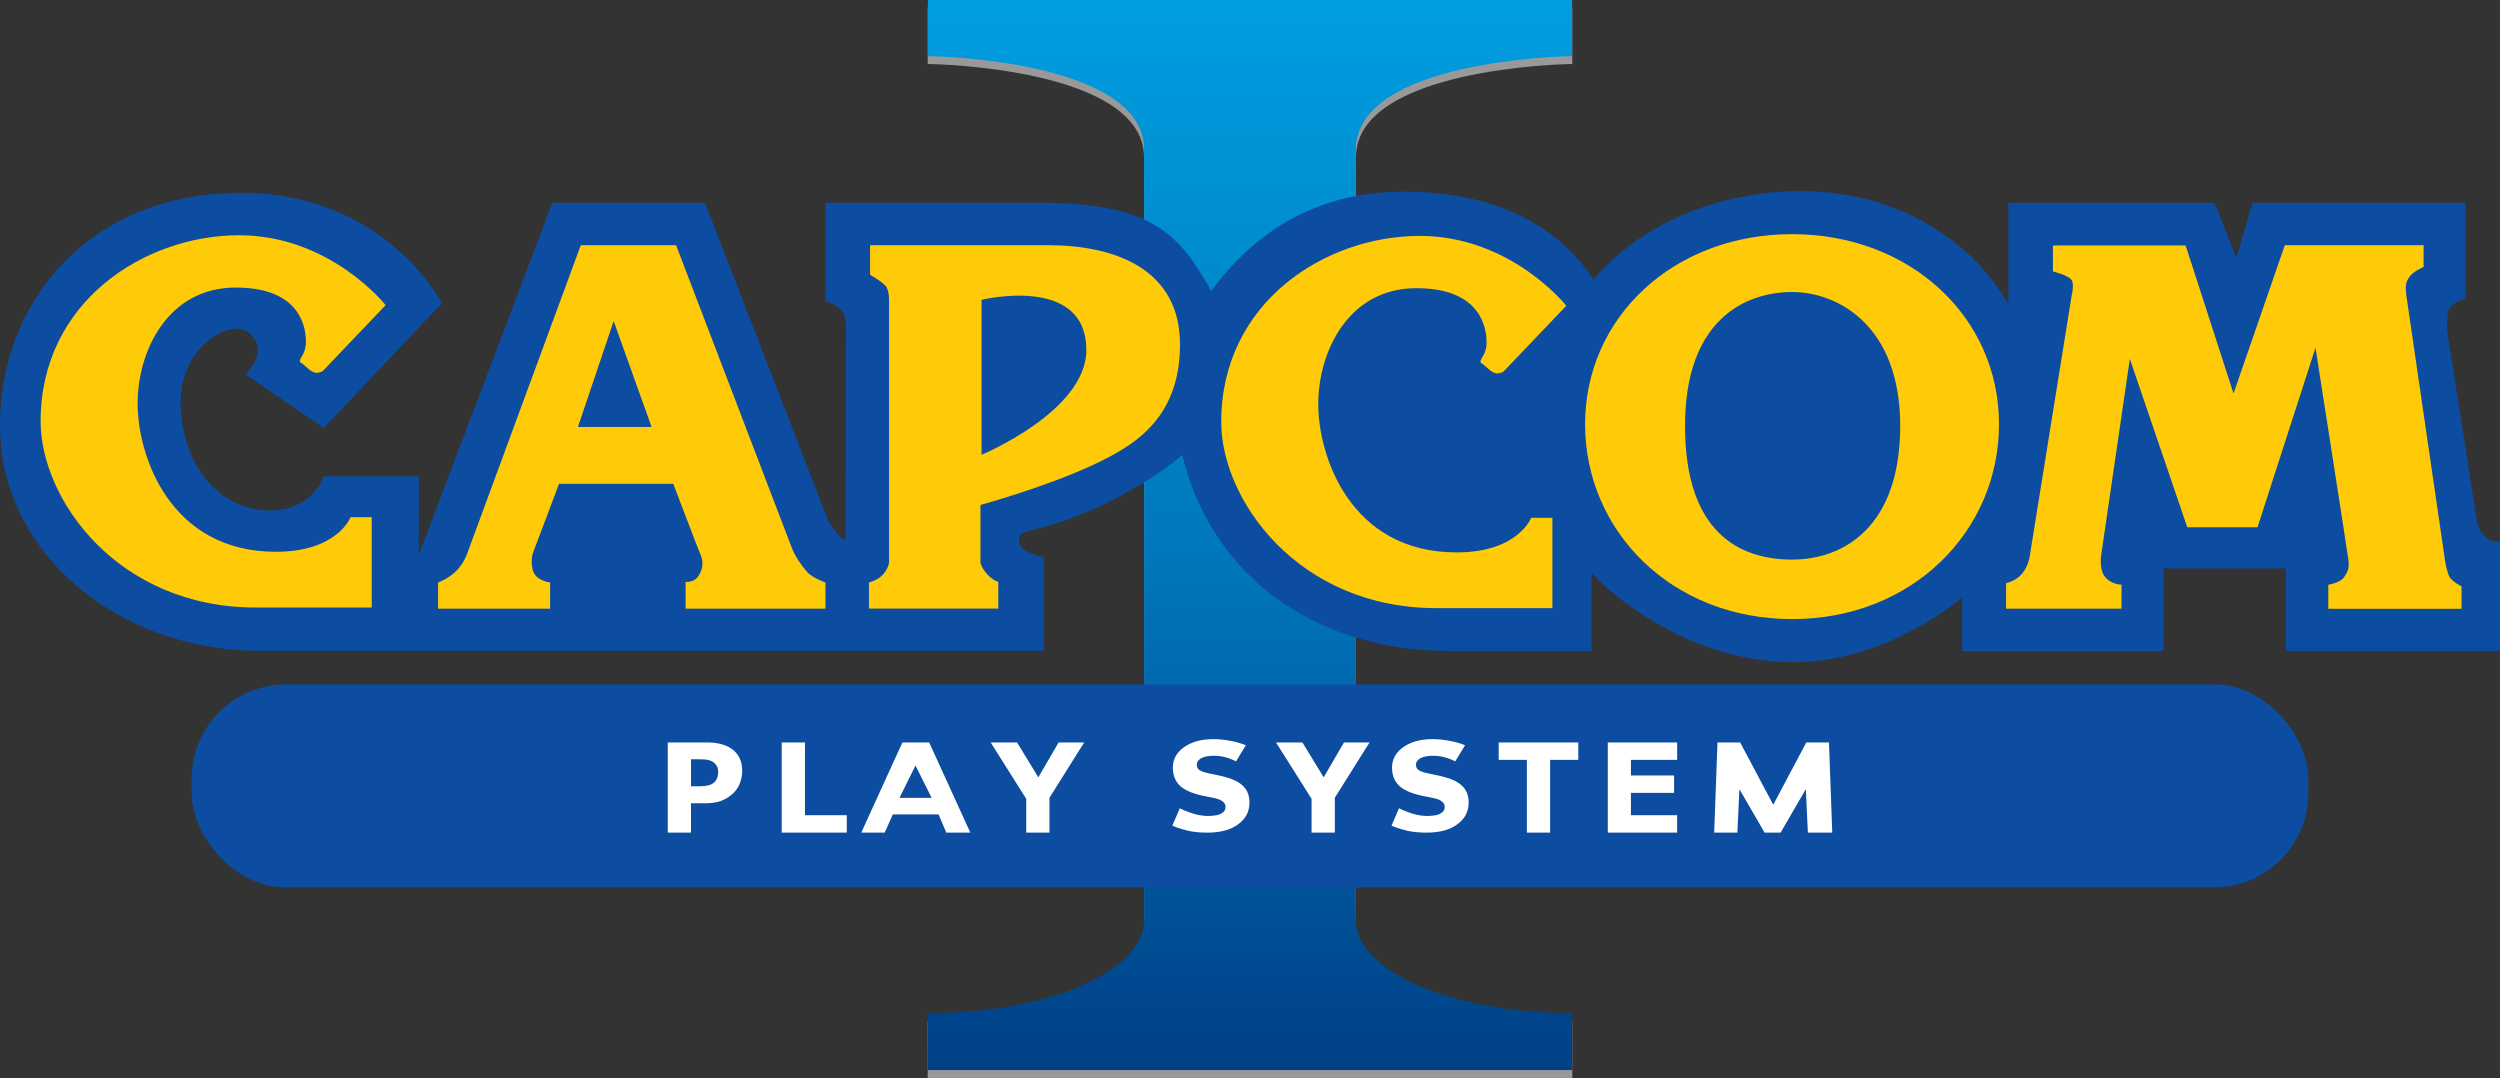
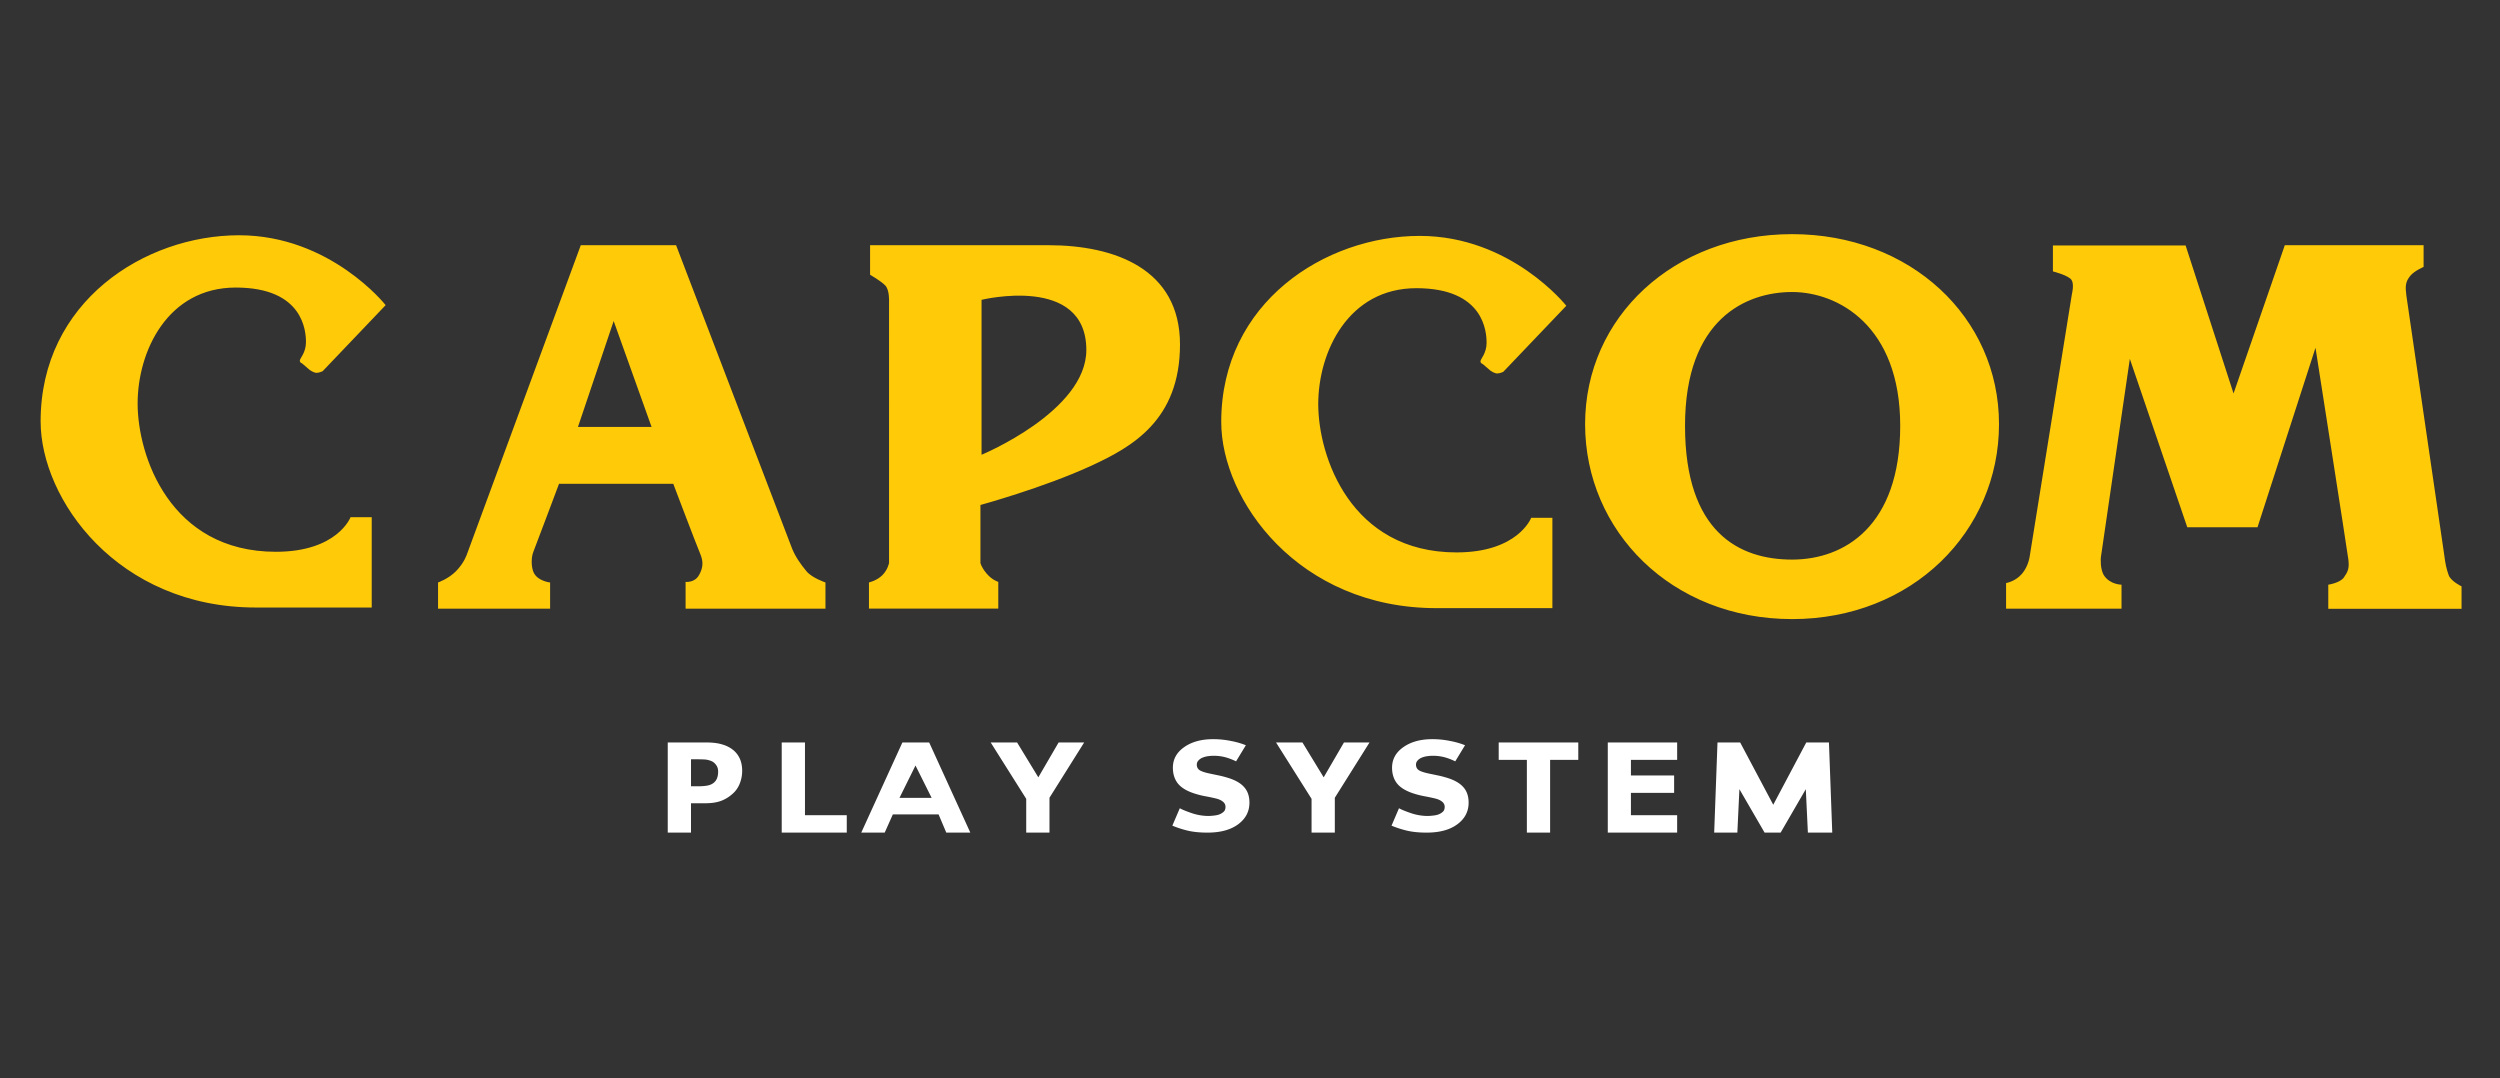
<svg xmlns="http://www.w3.org/2000/svg" height="156.009" viewBox="0.25 0 253.148 109.206" width="361.639">
  <rect x="0.25" y="0" width="253.148" height="109.206" fill="#333333" stroke="none" />
  <linearGradient id="a" gradientUnits="userSpaceOnUse" x1="1.747" x2="1.747" y1="459.043" y2="786.84">
    <stop offset="0" stop-color="#009ee0" />
    <stop offset=".511" stop-color="#0078bd" />
    <stop offset="1" stop-color="#003f86" />
  </linearGradient>
  <g fill-rule="evenodd">
-     <path d="M94.19.71v5.775h.15c.474 0 21.755.399 21.755 9.458v78.032c0 5.24-9.703 9.457-21.755 9.457h-.15v5.774h65.268v-5.774h-.15c-12.053 0-21.755-4.218-21.755-9.457V15.943c0-9.06 21.28-9.458 21.755-9.458h.15V.711h-36.482z" fill="#999" />
-     <path d="M-97.531 460.147v17.332h.45c1.423 0 65.295 1.196 65.295 28.387V740.07c0 15.726-29.122 28.386-65.296 28.386h-.45v17.33H98.365v-17.33h-.45c-36.174 0-65.296-12.66-65.296-28.386V505.866c0-27.191 63.872-28.387 65.296-28.387h.45v-17.332H-11.132z" fill="url(#a)" transform="matrix(.333 0 0 .333 126.685 -153.31)" />
-   </g>
-   <rect fill="#0c4da1" fill-rule="evenodd" height="20.55" rx="9.535" width="214.326" x="19.661" y="69.304" />
+     </g>
  <g fill="#fff">
    <path d="M75.402 78.061q0 .614-.215 1.202-.215.583-.613.982-.546.54-1.22.815-.67.276-1.669.276H70.22v2.974h-2.355V75.18h3.875q.871 0 1.466.153.601.147 1.061.448.552.362.84.926.295.564.295 1.355zm-2.435.055q0-.386-.209-.662-.208-.282-.484-.392-.368-.148-.718-.16-.35-.018-.932-.018h-.404v2.735h.674q.601 0 .987-.074.393-.073.657-.294.227-.196.325-.466.104-.276.104-.669zM85.993 84.31h-6.587V75.18h2.355v7.365h4.232zM98.504 84.31H96.07l-.78-1.845h-4.632l-.824 1.845H87.46l4.167-9.131h2.71zm-3.918-3.52-1.634-3.275-1.62 3.275zM110.033 75.179l-3.514 5.6v3.531h-2.355v-3.422l-3.6-5.71h2.674l2.152 3.533 2.055-3.532zM126.767 81.275c0 .9-.383 1.631-1.147 2.195-.76.56-1.795.84-3.103.84-.757 0-1.417-.065-1.981-.196a10.462 10.462 0 0 1-1.576-.509l.756-1.764c.296.17.802.356 1.133.47a5.34 5.34 0 0 0 1.741.313c.143 0 .331-.012.564-.037.234-.024.424-.065.57-.122a1.38 1.38 0 0 0 .442-.276c.119-.11.178-.274.178-.491a.65.65 0 0 0-.257-.515c-.168-.147-.415-.26-.742-.337a20.372 20.372 0 0 0-1.092-.227 8.744 8.744 0 0 1-1.073-.276c-.769-.25-1.323-.587-1.662-1.012-.335-.43-.503-.961-.503-1.595 0-.85.38-1.543 1.14-2.079.765-.54 1.746-.81 2.944-.81.601 0 1.194.06 1.779.179a8.17 8.17 0 0 1 1.527.435l-.993 1.633a5.717 5.717 0 0 0-.614-.265 4.59 4.59 0 0 0-1.631-.3c-.197 0-.393.013-.589.042a2.205 2.205 0 0 0-.558.147c-.16.062-.296.156-.411.282a.602.602 0 0 0-.172.423c0 .242.092.428.276.559.184.126.532.243 1.043.35l.963.201c.31.066.644.156 1 .27.698.23 1.214.542 1.545.939.335.392.503.903.503 1.533zM160.065 76.945h-2.852v7.365h-2.354v-7.365h-2.852V75.18h8.058zM170.077 84.31h-7.024V75.18h7.024v1.766h-4.681v1.576h4.374v1.766h-4.374v2.257h4.68zM185.783 84.31h-2.468l-.21-4.4-2.549 4.399h-1.625l-2.55-4.4-.209 4.401h-2.345l.335-9.131h2.295l3.351 6.31 3.345-6.31h2.295zM138.928 75.179l-3.515 5.6v3.531h-2.355v-3.422l-3.6-5.71h2.675l2.152 3.533 2.055-3.532zM148.961 81.275c0 .9-.382 1.631-1.147 2.195-.76.56-1.794.84-3.103.84-.756 0-1.416-.065-1.98-.196a10.462 10.462 0 0 1-1.577-.509l.757-1.764c.296.17.802.356 1.132.47a5.34 5.34 0 0 0 1.742.313c.143 0 .331-.012.564-.037.233-.024.423-.065.57-.122a1.38 1.38 0 0 0 .442-.276c.118-.11.178-.274.178-.491a.65.65 0 0 0-.258-.515c-.167-.147-.415-.26-.742-.337a20.372 20.372 0 0 0-1.091-.227 8.744 8.744 0 0 1-1.074-.276c-.768-.25-1.322-.587-1.662-1.012-.335-.43-.503-.961-.503-1.595 0-.85.38-1.543 1.141-2.079.765-.54 1.746-.81 2.944-.81.6 0 1.194.06 1.778.179a8.17 8.17 0 0 1 1.527.435l-.992 1.633a5.717 5.717 0 0 0-.614-.265 4.59 4.59 0 0 0-1.632-.3c-.196 0-.392.013-.588.042a2.205 2.205 0 0 0-.559.147c-.159.062-.296.156-.41.282a.602.602 0 0 0-.172.423c0 .242.092.428.276.559.184.126.531.243 1.042.35.336.069.657.136.963.201.311.066.644.156 1 .27.699.23 1.214.542 1.545.939.336.392.503.903.503 1.533z" />
  </g>
  <g clip-rule="evenodd" fill-rule="evenodd">
-     <path d="M45.004 30.7 33.036 43.34l-7.905-5.419s2.6-2.482.228-4.29c-1.85-1.409-7.04 1.581-6.815 7.453.264 6.772 4.449 10.609 9.071 10.609 4.293 0 5.42-3.461 5.42-3.461h9.62v7.98l13.521-35.674h15.468l12.419 32.064s.903 1.69 1.805 2.141c0 0 .052-21.032.052-21.623 0-.588-.078-1.24-.446-1.662-.606-.698-1.638-.987-1.638-.987v-9.933h21.674c11.242 0 14.126 3.048 17.385 8.92 4.5-6.06 10.697-10.05 19.531-10.05 9.09 0 15.52 3.35 19.194 8.919 5.13-6.133 13.386-8.975 20.942-8.975 9.285 0 17.04 4.5 21.052 11.459V20.538h20.884l2.2 5.586 1.64-5.586H249.9v9.707s-1.244.341-1.588.901c-.334.553-.275 2.319-.275 2.319l3.008 19.187c.126.624.348 1.276.886 1.754.624.557 1.467.453 1.467.453v11.06h-21.674v-8.355h-12.417v8.377h-20.378v-5.445s-7.447 6.55-17.045 6.55c-12.284 0-20.491-9.03-20.491-9.03v7.902h-14.447c-12.86 0-23.899-7.037-26.982-19.87-1.462 1.399-7.907 6-15.637 7.734-.601.135-.901.36-.901 1.012 0 1.189 2.54 1.612 2.54 1.612v9.51H26.718C12.04 65.92.25 55.872.25 43.116.25 30.36 9.442 19.52 24.681 19.52c14.565 0 20.323 11.18 20.323 11.18z" fill="#0c4da1" />
    <g fill="#ffca08">
      <path d="m39.301 30.897-6.376 6.686s-.339.17-.62.17c-.284 0-.68-.283-.68-.283l-.789-.675s-.227-.055-.227-.283c0-.223.622-.791.622-1.863 0-1.074-.225-5.533-7.111-5.533s-9.934 6.435-9.934 11.742c0 5.306 3.272 15.014 14 15.014 6.239 0 7.56-3.502 7.56-3.502h2.144v9.146H26.151c-13.997 0-21.788-10.953-21.788-18.854 0-12.116 10.535-18.84 20.095-18.84 9.257.002 14.843 7.075 14.843 7.075zM59.06 24.829h9.65l11.742 30.706c.337.844.902 1.64 1.465 2.313.563.678 1.919 1.132 1.919 1.132v2.65H69.672v-2.71s.9.117 1.354-.675c.45-.791.45-1.412.114-2.201-.339-.792-2.715-7.055-2.715-7.055H56.856s-2.369 6.32-2.597 6.884c-.226.564-.226 1.469 0 2.031.376.94 1.695 1.077 1.695 1.077v2.65H44.607v-2.65s1.032-.355 1.806-1.132c.846-.846 1.128-1.751 1.128-1.751zm-.285 18.4h7.453L62.39 32.506zM88.351 24.829h18.064c6.66 0 13.32 2.368 13.32 10.044 0 7.677-4.855 10.388-9.03 12.308-4.822 2.215-11.176 3.952-11.176 3.952V57s.057.396.62 1.07c.566.677 1.187.848 1.187.848v2.709H88.24v-2.65s.79-.171 1.356-.735c.563-.565.678-1.242.678-1.242V30.472s.052-1.13-.396-1.58c-.451-.455-1.525-1.073-1.525-1.073v-2.99h-.001zm11.29 5.53V46.05s10.61-4.401 10.61-10.61c0-7.677-10.61-5.081-10.61-5.081zM158.853 30.962l-6.379 6.685s-.339.17-.621.17c-.28 0-.676-.283-.676-.283l-.792-.679s-.224-.053-.224-.277c0-.228.619-.796.619-1.863 0-1.075-.223-5.534-7.11-5.534-6.889 0-9.936 6.433-9.936 11.74 0 5.303 3.274 15.015 14.001 15.015 6.239 0 7.561-3.502 7.561-3.502h2.147v9.145h-11.744c-13.996 0-21.788-10.95-21.788-18.852 0-12.115 10.534-18.84 20.095-18.84 9.258 0 14.847 7.075 14.847 7.075zM181.714 62.688c-12.194 0-20.958-8.904-20.958-19.739 0-10.842 8.991-19.24 20.958-19.24 11.963 0 20.954 8.398 20.954 19.24 0 10.834-8.765 19.74-20.954 19.74zm-10.84-19.572c0 10.838 5.532 13.547 10.84 13.547 5.302 0 10.95-3.387 10.95-13.547 0-10.158-6.322-13.547-10.95-13.547-4.63 0-10.84 2.707-10.84 13.547zM208.126 24.853h13.437l4.854 14.99 5.191-15.014h14.053v2.2s-.935.395-1.35.903c-.508.622-.508 1.072-.397 1.979.113.9 3.725 25.398 3.84 26.302.113.904.224 1.411.45 2.033.224.615 1.3 1.126 1.3 1.126v2.277H236.01v-2.445s1.185-.169 1.583-.736c.395-.565.562-.904.45-1.805-.113-.903-3.328-21.45-3.328-21.45l-5.871 18.176h-7.112l-5.816-17.05-2.934 20.097s-.114 1.206.34 1.864c.62.904 1.752.904 1.752.904v2.425h-11.689v-2.592s.931-.144 1.608-.936c.676-.787.79-1.807.79-1.807l4.264-26.5s.256-.99-.028-1.44c-.298-.475-1.892-.874-1.892-.874v-2.627h-.001z" />
    </g>
  </g>
</svg>